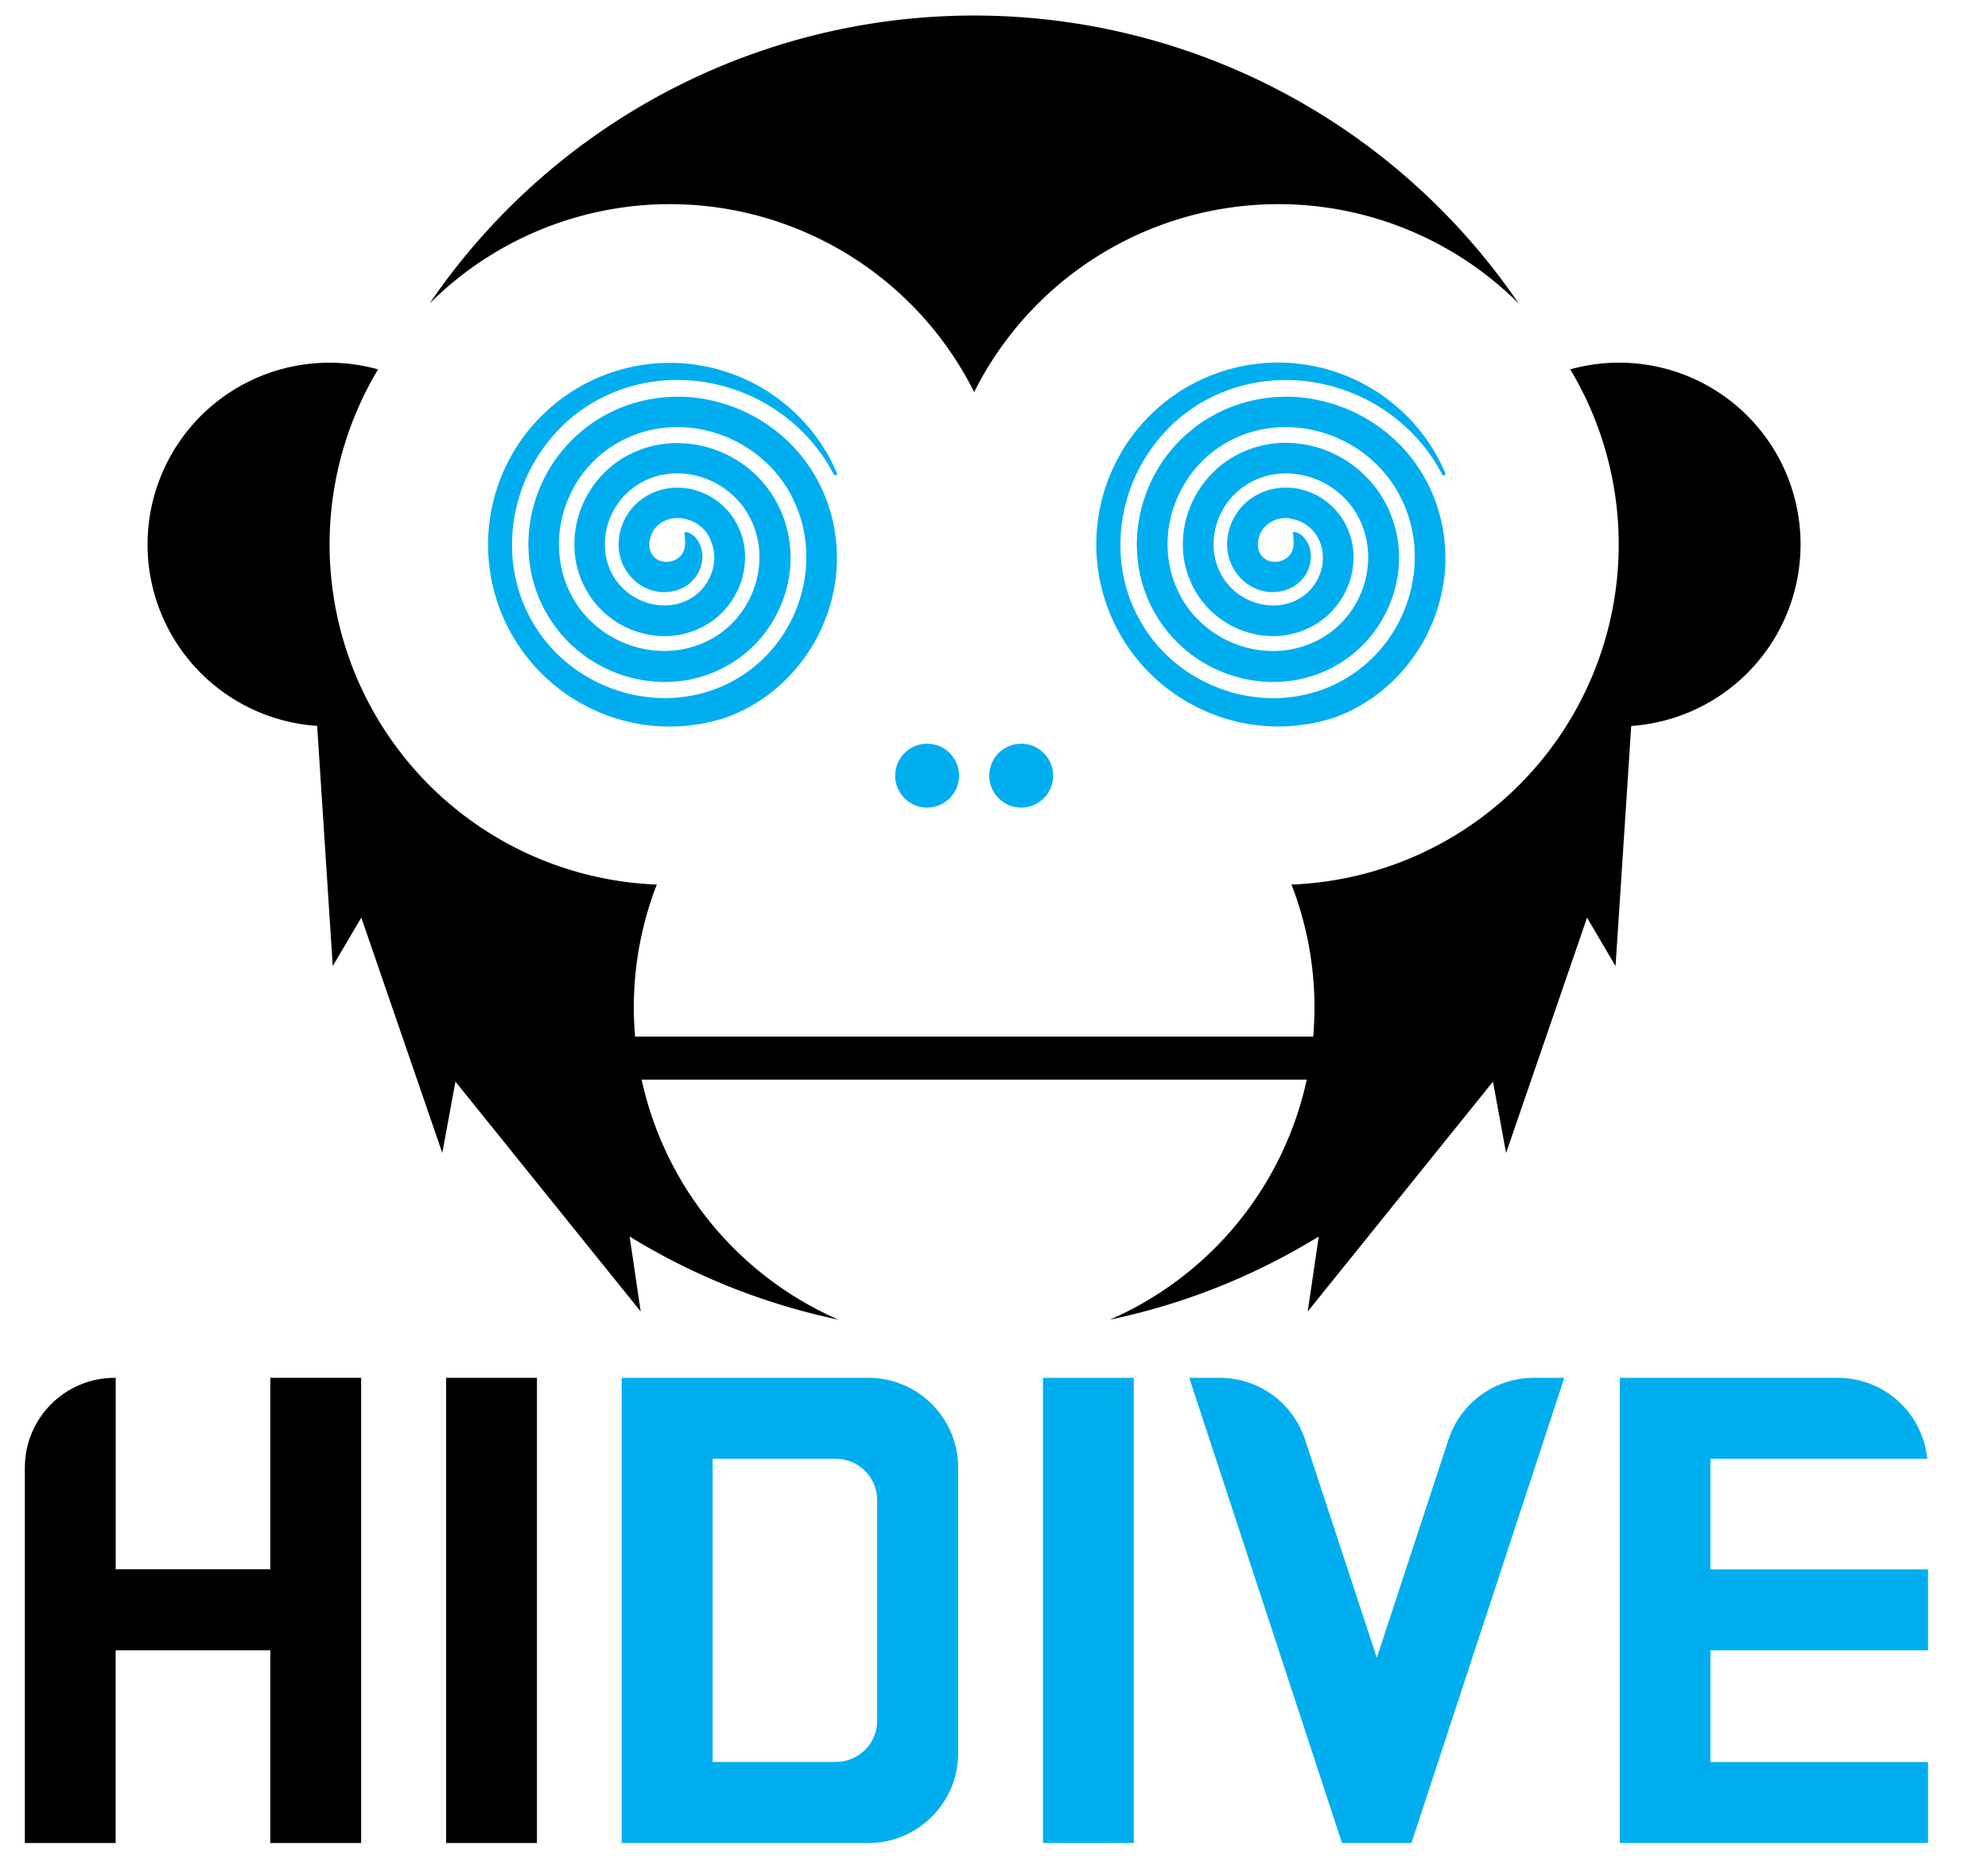
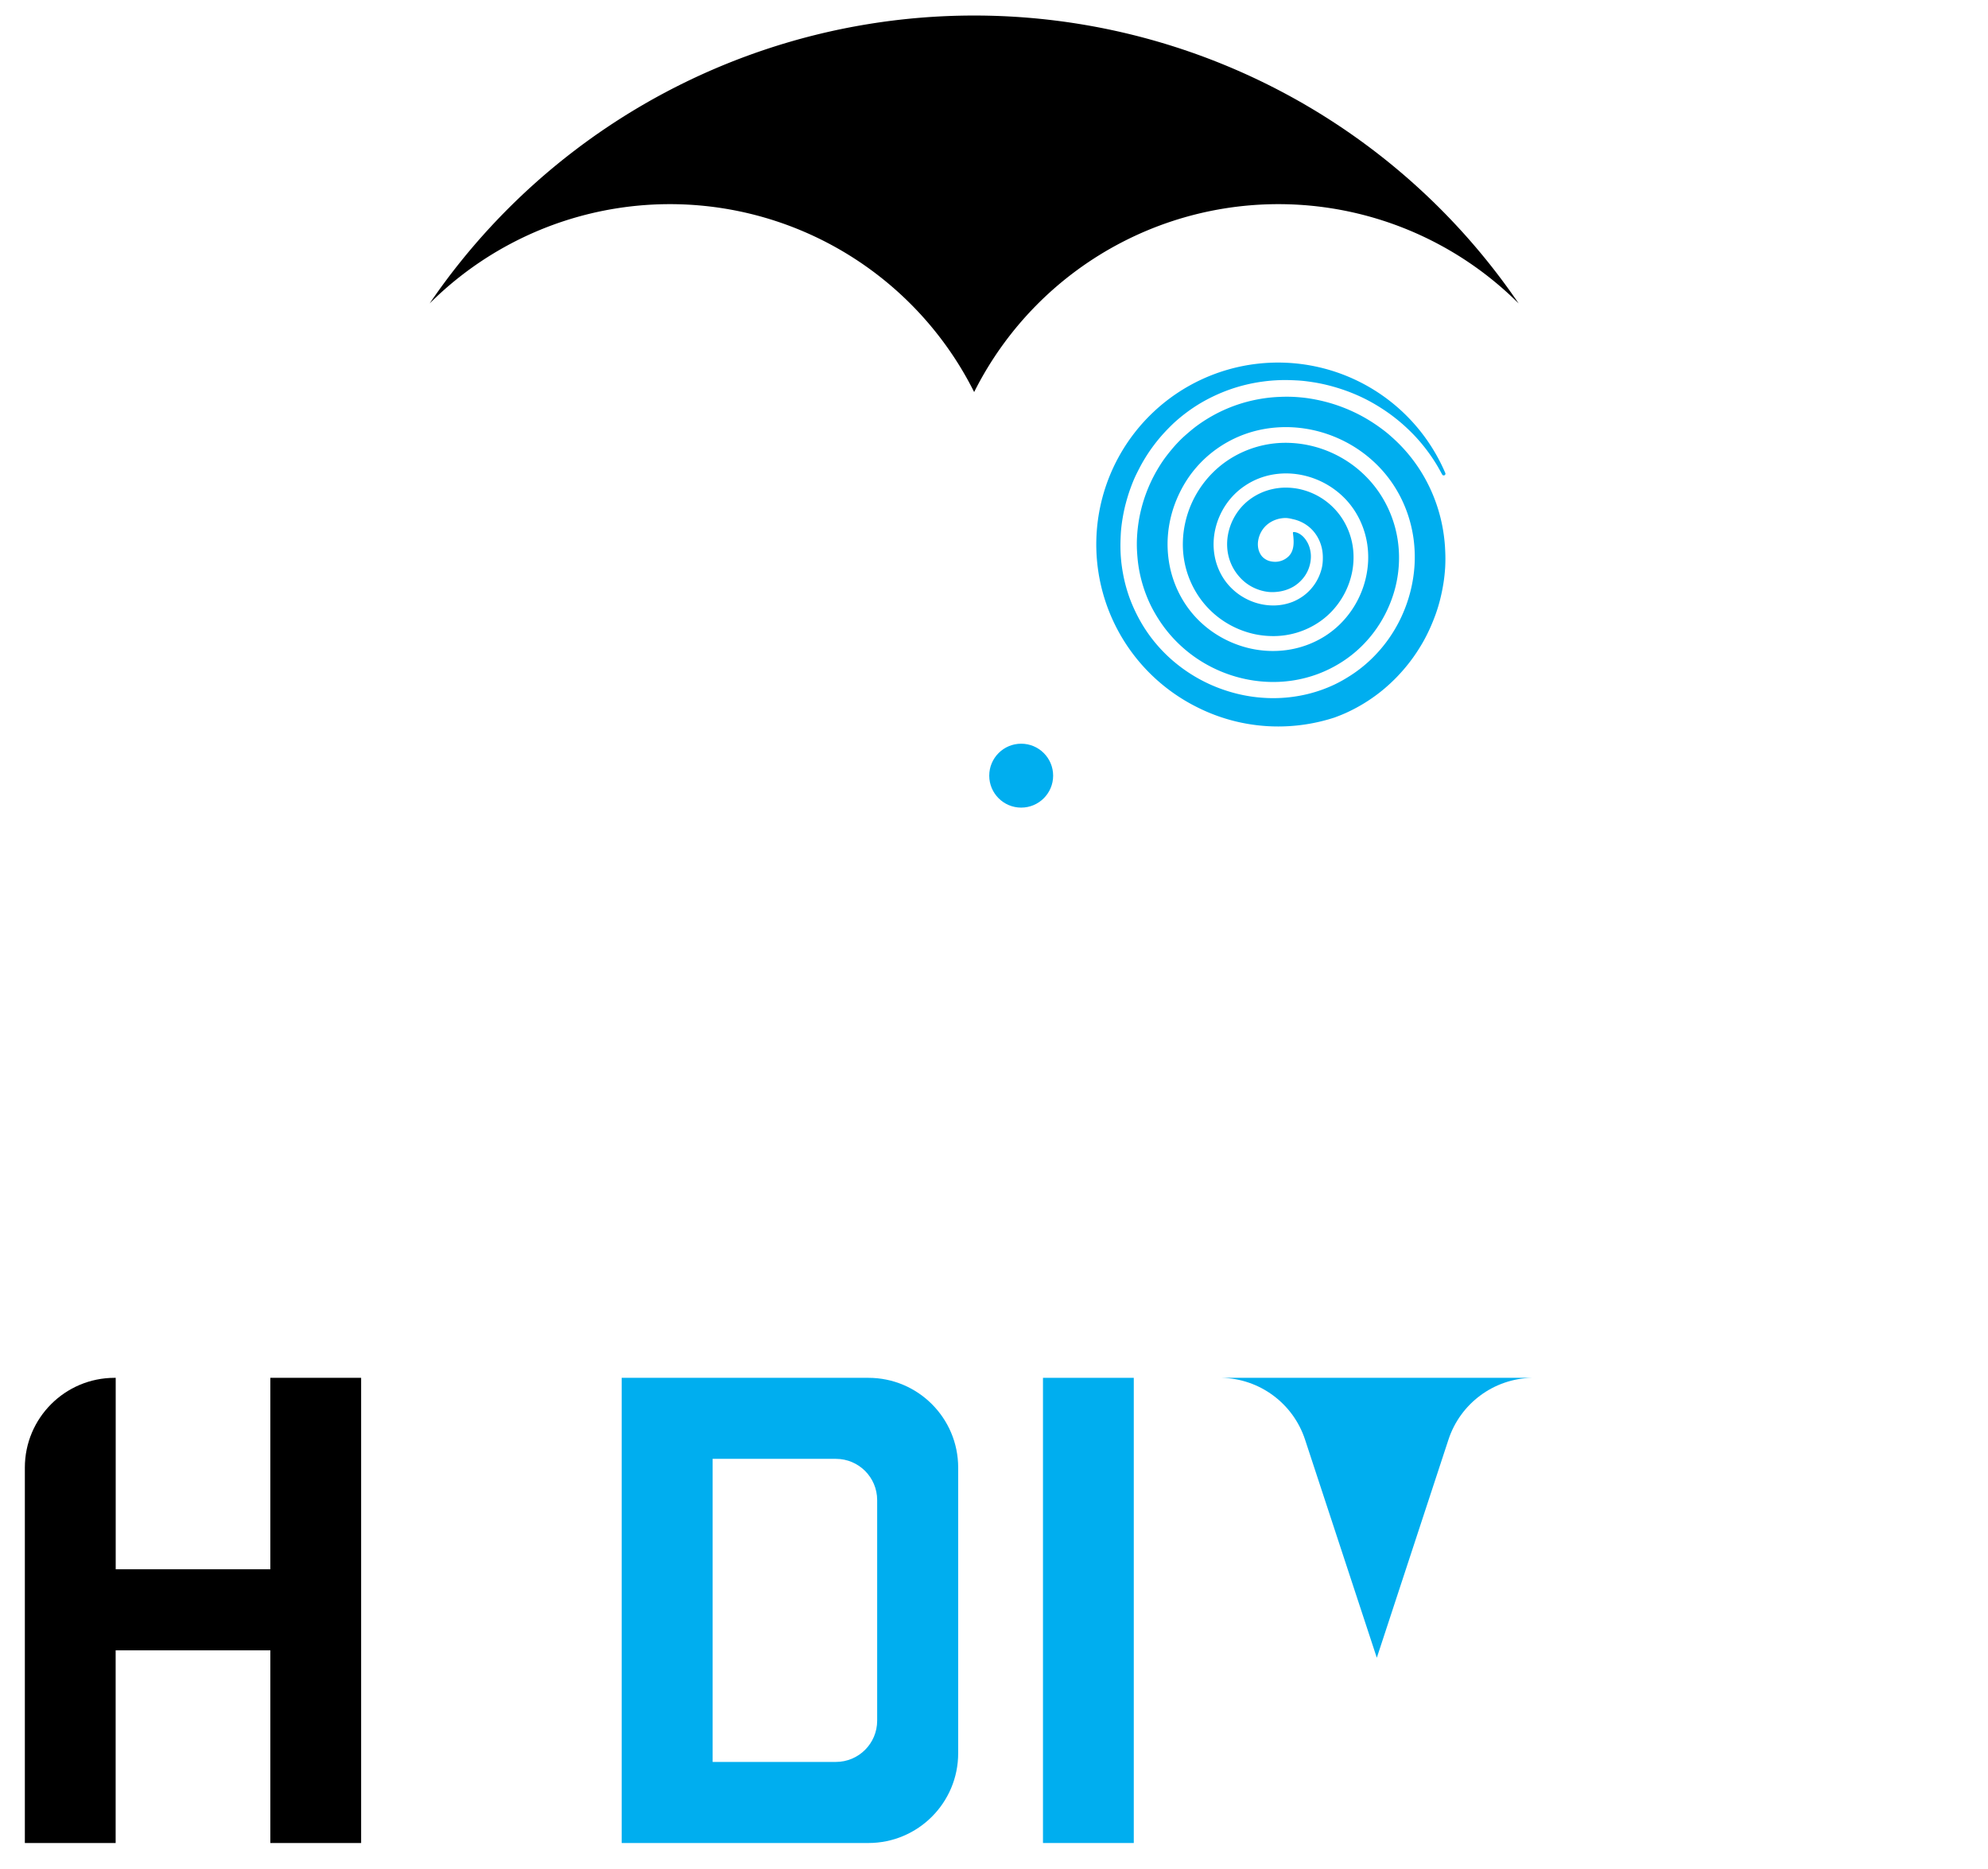
<svg xmlns="http://www.w3.org/2000/svg" viewBox="0 0 128 120.32">
  <title>monkey-binge</title>
  <g transform="matrix(.237 0 0 .237 9.513 1.001)">
-     <circle cx="211.73" cy="206.47" r="8.68" fill="#00aeef" />
    <circle cx="237.29" cy="206.47" r="8.68" fill="#00aeef" />
    <path d="m224.51 102.27a92.45 92.45.0 01147.93-24.06 179 179 0 00-295.86.0 92.45 92.45.0 01147.93 24.06z" fill="#000" />
-     <path d="m449.02 143.68a49.29 49.29.0 00-62.57-47.57 92.45 92.45.0 01-75.73 139.94 92.18 92.18.0 016.25 33.41c0 2.66-.12 5.3-.35 7.9H132.4c-.22-2.61-.35-5.24-.35-7.9a92.18 92.18.0 016.25-33.41A92.45 92.45.0 0162.57 96.11a49.38 49.38.0 10-16.55 96.84l4.24 65.24 7.76-13.16 22 63.92 3.57-19.37 50.33 62.45-3-20.38a178 178 0 0056.74 22.59 92.62 92.62.0 01-53.48-65.19h180.69a92.62 92.62.0 01-53.48 65.19 178 178 0 0056.74-22.59l-3 20.38 50.33-62.45 3.56 19.38 22-63.92 7.74 13.17 4.26-65.24a49.39 49.39.0 0046-49.29z" fill="#000" />
    <path d="m330.5 186.78c1.29-.79 2.57-1.67 3.8-2.61s2.35-1.9 3.47-2.95 2.15-2.12 3.13-3.24 1.91-2.28 2.79-3.5 1.66-2.43 2.43-3.73 1.44-2.61 2.05-3.93 1.18-2.71 1.68-4.09.93-2.8 1.28-4.22.65-2.87.88-4.33.38-2.92.47-4.39a44.14 44.14.0 000-4.42 43.54 43.54.0 00-.4-4.42 43.73 43.73.0 00-2.14-8.71 43.61 43.61.0 00-4-8.31 42.78 42.78.0 00-8.21-9.65c-1-.91-2.14-1.78-3.26-2.58s-2.25-1.53-3.48-2.25-2.42-1.33-3.65-1.9-2.52-1.09-3.82-1.55-2.61-.85-3.93-1.18-2.66-.6-4-.81-2.72-.34-4.08-.42a40.55 40.55.0 00-4.11.0c-1.34.05-2.73.18-4.12.38a41.35 41.35.0 00-4.07.8 39.82 39.82.0 00-4 1.22 40.75 40.75.0 00-3.92 1.66 41.32 41.32.0 00-3.8 2.11 39.44 39.44.0 00-3.25 2.27c-1 .8-2 1.66-3 2.56a38.23 38.23.0 00-2.67 2.8c-.85 1-1.65 2-2.38 3a40.69 40.69.0 00-6.32 13.79 39.93 39.93.0 00-1.11 7.5c-.07 1.26-.07 2.54.0 3.8s.18 2.56.36 3.8a37.46 37.46.0 003.45 11.11 39.24 39.24.0 002 3.51 36.4 36.4.0 004.46 5.69 37.08 37.08.0 005.38 4.63 37.44 37.44.0 0012.7 5.76 36.77 36.77.0 006.91 1 35.19 35.19.0 007-.35 34.66 34.66.0 006.88-1.78 33.56 33.56.0 003.32-1.45 34.27 34.27.0 003.22-1.83 33.14 33.14.0 005.17-4.1 33.72 33.72.0 004.2-4.94 34.06 34.06.0 003.16-5.58 34.5 34.5.0 002.06-6 33.18 33.18.0 00.88-6.3 32.35 32.35.0 00-.36-6.38 31.34 31.34.0 00-4.7-12.24 30.1 30.1.0 00-3.83-4.75 30.77 30.77.0 00-4.49-3.77 31.53 31.53.0 00-5.07-2.83 30.69 30.69.0 00-5.48-1.83 30.36 30.36.0 00-5.72-.77 28.28 28.28.0 00-16.79 4.7 27.23 27.23.0 00-4.14 3.39 27.71 27.71.0 00-3.35 4.05 28.15 28.15.0 00-2.51 4.56 27.77 27.77.0 00-1.6 4.92 26.69 26.69.0 00-.65 5.13 25.57 25.57.0 00.36 5.18 25 25 0 001.44 5.07 25.57 25.57.0 002.57 4.81 24.49 24.49.0 006.65 6.56 24.78 24.78.0 008.43 3.57 24 24 0 004.55.53 22.14 22.14.0 0013.3-4 20.88 20.88.0 003.12-2.69 21.63 21.63.0 005.53-10.59 20.5 20.5.0 00.41-4 19.47 19.47.0 00-.38-4 19.1 19.1.0 00-3.34-7.56 18.54 18.54.0 00-11.48-7.19 18.72 18.72.0 00-3.41-.29 16.74 16.74.0 00-3.41.4 16.12 16.12.0 00-6.42 3 15 15 0 00-2.12 2 15.85 15.85.0 00-1.68 2.35 15.51 15.51.0 00-1.93 5.38 14.44 14.44.0 00-.16 2.86 13.11 13.11.0 003.23 8.13 12.11 12.11.0 001.65 1.6 12.27 12.27.0 004 2.12 12.21 12.21.0 002.22.48 10.85 10.85.0 002.34.0 11.1 11.1.0 002.37-.47 10.65 10.65.0 002.26-1 10 10 0 002-1.61 9.35 9.35.0 001.91-2.85 9.52 9.52.0 00.76-3.38 7.86 7.86.0 00-.15-1.88 7.66 7.66.0 00-.62-1.91c-1.48-3-3.66-3.23-4-3.14-.12.0-.11.29-.09.4.31 2.34.37 4.73-1.28 6.27a5.24 5.24.0 01-4.59 1.3 4.14 4.14.0 01-1.37-.46 4.22 4.22.0 01-1.18-.92 4.84 4.84.0 01-1-2.1 6 6 0 010-2.39 7.27 7.27.0 01.89-2.35 7 7 0 011.68-1.92 7.59 7.59.0 011.55-.94 8.2 8.2.0 011.68-.55 8.82 8.82.0 011.76-.17 9.35 9.35.0 011.75.3 10.24 10.24.0 014.87 2.47 9.82 9.82.0 011.25 1.4 10.38 10.38.0 011.21 2.11 10.91 10.91.0 01.69 2.27 11.86 11.86.0 01.2 2.35 12.64 12.64.0 01-.22 2.4 13.38 13.38.0 01-1.84 4.44 13.32 13.32.0 01-1.52 1.92 12.75 12.75.0 01-1.88 1.62 13.82 13.82.0 01-2.68 1.47 14.39 14.39.0 01-5.81 1 15.69 15.69.0 01-2.95-.37 16.11 16.11.0 01-2.85-.92 16.56 16.56.0 01-2.65-1.43 16 16 0 01-2.36-1.91 15.6 15.6.0 01-2-2.37 16.72 16.72.0 01-2.68-6.7 17.91 17.91.0 01-.23-3.55 18.79 18.79.0 01.47-3.54 19.4 19.4.0 011.12-3.4 19.83 19.83.0 011.74-3.17 19.33 19.33.0 012.32-2.81 18.74 18.74.0 012.86-2.34 19.45 19.45.0 013.82-2 20 20 0 014.05-1.09 21.18 21.18.0 014.15-.24 22 22 0 014.13.57 22.63 22.63.0 0110.9 6.12 21.78 21.78.0 012.71 3.37 22.66 22.66.0 012.23 4.41 23.24 23.24.0 011.22 4.65 24.34 24.34.0 01.25 4.77 25.61 25.61.0 01-2.23 9.25 25.61 25.61.0 01-5.52 7.9 25.25 25.25.0 01-3.87 3.07 26 26 0 01-5 2.48 26.38 26.38.0 01-5.27 1.34 27.92 27.92.0 01-5.37.25 28.44 28.44.0 01-5.32-.78 29.27 29.27.0 01-9.81-4.47 28.71 28.71.0 01-4.13-3.54 28.11 28.11.0 01-3.44-4.39 29 29 0 01-4.21-11.45 30.57 30.57.0 01-.27-6 31.61 31.61.0 01.9-5.92 32 32 0 012-5.67 32.5 32.5.0 013-5.23 31.7 31.7.0 014-4.61 31.84 31.84.0 0111.02-6.79 32.54 32.54.0 016.49-1.6 34.27 34.27.0 016.6-.27 35.13 35.13.0 016.53 1 35.68 35.68.0 016.25 2.21 35.22 35.22.0 0110.83 7.76 34 34 0 014.18 5.42 35 35 0 013.25 6.76 35.83 35.83.0 011.73 7.1 37.45 37.45.0 01.27 7.23 38.56 38.56.0 01-1.13 7.15 39.29 39.29.0 01-2.43 6.83 38.79 38.79.0 01-3.67 6.28 38.4 38.4.0 01-4.85 5.53 36.79 36.79.0 01-2.84 2.41 35.29 35.29.0 01-3.11 2.14 37.31 37.31.0 01-3.61 2 38.09 38.09.0 01-3.73 1.54 38.81 38.81.0 01-3.83 1.13 39.32 39.32.0 01-3.89.72 38.91 38.91.0 01-3.92.33 38.24 38.24.0 01-3.93-.06c-1.29-.08-2.6-.22-3.9-.43s-2.57-.47-3.84-.8-2.53-.72-3.76-1.16-2.45-.94-3.64-1.5-2.34-1.16-3.49-1.84-2.27-1.41-3.32-2.17-2.12-1.61-3.11-2.48a41.15 41.15.0 01-5.48-5.88 40.46 40.46.0 01-2.31-3.38 42.36 42.36.0 01-2.11-3.91 41.73 41.73.0 01-1.66-4 42.62 42.62.0 01-1.21-4.14c-.32-1.38-.58-2.79-.77-4.2s-.3-2.8-.34-4.24.0-2.83.07-4.24.25-2.87.47-4.21.51-2.78.87-4.14.78-2.76 1.25-4.06 1-2.65 1.63-3.93 1.27-2.53 2-3.76 1.5-2.42 2.35-3.58 1.75-2.29 2.69-3.35 2-2.14 3-3.1a42.88 42.88.0 013.35-2.81 43.87 43.87.0 013.65-2.49 44.92 44.92.0 014.21-2.25 45.63 45.63.0 014.34-1.77 44.47 44.47.0 014.45-1.29 45.1 45.1.0 014.51-.82c1.48-.2 3-.32 4.55-.37s3 0 4.56.08 3 .27 4.52.51 3 .56 4.45.94 2.9.83 4.35 1.35 2.88 1.12 4.22 1.75 2.7 1.36 4 2.14 2.6 1.63 3.83 2.53 2.48 1.91 3.59 2.9 2.28 2.13 3.32 3.25a47.24 47.24.0 015.67 7.54c.52.86 1 1.75 1.49 2.65a.46.46.0 00.3.23.48.48.0 00.38-.06.46.46.0 00.17-.57 49.39 49.39.0 10-67.49 63.57 48.87 48.87.0 0022.11 5.27 49.49 49.49.0 0015.31-2.44c1.13-.42 2.44-.93 3.72-1.54a46 46 0 004.34-2.35z" fill="#00aeef" />
-     <path d="m165.2 186.78c1.29-.79 2.57-1.67 3.8-2.61s2.35-1.9 3.47-2.95 2.15-2.12 3.13-3.24 1.91-2.28 2.79-3.5 1.66-2.43 2.43-3.73 1.44-2.61 2.05-3.93 1.18-2.71 1.68-4.09.93-2.8 1.28-4.22.65-2.87.88-4.33.38-2.92.47-4.39a44.14 44.14.0 000-4.42 43.54 43.54.0 00-.4-4.42 43.73 43.73.0 00-2.14-8.71 43.61 43.61.0 00-4-8.31 42.78 42.78.0 00-8.21-9.65c-1-.91-2.14-1.78-3.26-2.58s-2.25-1.53-3.48-2.25-2.42-1.33-3.65-1.9-2.52-1.09-3.82-1.55-2.61-.85-3.93-1.18-2.66-.6-4-.81-2.72-.34-4.08-.42a40.55 40.55.0 00-4.11.0c-1.34.05-2.73.18-4.12.38a41.35 41.35.0 00-4.07.8 39.82 39.82.0 00-4 1.22 40.75 40.75.0 00-3.92 1.66 41.32 41.32.0 00-3.8 2.11 39.44 39.44.0 00-3.25 2.27c-1 .8-2 1.66-3 2.56a38.23 38.23.0 00-2.67 2.8c-.85 1-1.65 2-2.38 3a40.69 40.69.0 00-6.32 13.79 39.93 39.93.0 00-1.11 7.5c-.07 1.26-.07 2.54.0 3.8s.18 2.56.36 3.8a37.46 37.46.0 003.45 11.11 39.24 39.24.0 002 3.51 36.4 36.4.0 004.46 5.69 37.08 37.08.0 005.38 4.63 37.44 37.44.0 0012.7 5.76 36.77 36.77.0 006.91 1 35.19 35.19.0 007-.35 34.66 34.66.0 006.88-1.78 33.56 33.56.0 003.32-1.45 34.27 34.27.0 003.22-1.83 33.14 33.14.0 005.17-4.1 33.72 33.72.0 004.2-4.94 34.06 34.06.0 003.16-5.58 34.5 34.5.0 002.06-6 33.18 33.18.0 00.88-6.3 32.35 32.35.0 00-.36-6.38 31.34 31.34.0 00-4.7-12.24 30.1 30.1.0 00-3.74-4.66 30.77 30.77.0 00-4.49-3.77 31.53 31.53.0 00-5.07-2.83 30.69 30.69.0 00-5.48-1.83 30.36 30.36.0 00-5.72-.77 28.28 28.28.0 00-16.87 4.61 27.23 27.23.0 00-4.16 3.4 27.71 27.71.0 00-3.35 4.05 28.15 28.15.0 00-2.51 4.56 27.77 27.77.0 00-1.6 4.92 26.69 26.69.0 00-.65 5.13 25.57 25.57.0 00.36 5.18 25 25 0 001.44 5.07 25.57 25.57.0 002.57 4.81 24.49 24.49.0 006.65 6.56 24.78 24.78.0 008.43 3.57 24 24 0 004.55.53 22.14 22.14.0 0013.3-4 20.88 20.88.0 003.12-2.69 21.63 21.63.0 005.53-10.59 20.5 20.5.0 00.41-4 19.47 19.47.0 00-.38-4 19.1 19.1.0 00-3.34-7.56 18.54 18.54.0 00-11.48-7.19 18.72 18.72.0 00-3.41-.29 16.74 16.74.0 00-3.41.4 16.12 16.12.0 00-6.42 3 15 15 0 00-2.12 2 15.85 15.85.0 00-1.68 2.35 15.51 15.51.0 00-1.93 5.38 14.44 14.44.0 00-.16 2.86 13.11 13.11.0 003.23 8.13 12.11 12.11.0 001.65 1.6 12.27 12.27.0 004 2.12 12.21 12.21.0 002.22.48 10.85 10.85.0 002.34.0 11.1 11.1.0 002.37-.47 10.65 10.65.0 002.26-1 10 10 0 002-1.61 9.35 9.35.0 001.91-2.85 9.52 9.52.0 00.76-3.38 7.86 7.86.0 00-.15-1.88 7.66 7.66.0 00-.62-1.91c-1.48-3-3.66-3.23-4-3.14-.12.0-.11.29-.09.4.31 2.34.37 4.73-1.28 6.27a5.24 5.24.0 01-4.59 1.3 4.14 4.14.0 01-1.37-.46 4.22 4.22.0 01-1.18-.92 4.84 4.84.0 01-1-2.1 6 6 0 010-2.39 7.27 7.27.0 01.89-2.35 7 7 0 011.68-1.92 7.59 7.59.0 011.55-.94 8.2 8.2.0 011.68-.55 8.82 8.82.0 011.76-.17 9.35 9.35.0 011.79.18 10.24 10.24.0 014.87 2.47 9.82 9.82.0 011.25 1.4 10.38 10.38.0 011.15 2.24 10.91 10.91.0 01.69 2.27 11.86 11.86.0 01.2 2.35 12.64 12.64.0 01-.27 2.37 13.38 13.38.0 01-1.84 4.44 13.32 13.32.0 01-1.52 1.92 12.75 12.75.0 01-1.88 1.62 13.82 13.82.0 01-2.68 1.47 14.39 14.39.0 01-5.81 1 15.69 15.69.0 01-2.95-.37 16.11 16.11.0 01-2.85-.92 16.56 16.56.0 01-2.65-1.43 16 16 0 01-2.36-1.91 15.6 15.6.0 01-2-2.37 16.72 16.72.0 01-2.68-6.7 17.91 17.91.0 01-.23-3.55 18.79 18.79.0 01.47-3.54 19.4 19.4.0 011.12-3.4 19.83 19.83.0 011.74-3.17 19.33 19.33.0 012.32-2.81 18.74 18.74.0 012.86-2.34 19.45 19.45.0 013.82-2 20 20 0 014.05-1.09 21.18 21.18.0 014.15-.24 22 22 0 014.13.57 22.63 22.63.0 0110.9 6.12 21.78 21.78.0 012.71 3.37 22.66 22.66.0 012.23 4.41 23.24 23.24.0 011.22 4.65 24.34 24.34.0 01.25 4.77 25.61 25.61.0 01-2.23 9.25 25.61 25.61.0 01-5.52 7.9 25.25 25.25.0 01-3.87 3.07 26 26 0 01-5 2.48 26.38 26.38.0 01-5.27 1.34 27.92 27.92.0 01-5.37.25 28.44 28.44.0 01-5.32-.78 29.27 29.27.0 01-9.81-4.47 28.71 28.71.0 01-4.16-3.57 28.11 28.11.0 01-3.44-4.39 29 29 0 01-4.15-11.39 30.57 30.57.0 01-.27-6 31.61 31.61.0 01.9-5.92 32 32 0 012-5.67 32.5 32.5.0 013-5.23 31.7 31.7.0 014-4.61 31.84 31.84.0 0111.07-6.81 32.54 32.54.0 016.49-1.6 34.27 34.27.0 016.6-.27 35.13 35.13.0 016.53 1 35.68 35.68.0 016.25 2.21 35.22 35.22.0 0110.83 7.76 34 34 0 014.18 5.42 35 35 0 013.25 6.76 35.83 35.83.0 011.73 7.1 37.45 37.45.0 01.27 7.23 38.56 38.56.0 01-1.11 7.13 39.29 39.29.0 01-2.43 6.83 38.79 38.79.0 01-3.67 6.28 38.4 38.4.0 01-4.85 5.53 36.79 36.79.0 01-2.84 2.41 35.29 35.29.0 01-3.11 2.14 37.31 37.31.0 01-3.61 2 38.09 38.09.0 01-3.73 1.54 38.81 38.81.0 01-3.83 1.13 39.32 39.32.0 01-3.89.72 38.91 38.91.0 01-3.92.33 38.24 38.24.0 01-3.93-.06c-1.29-.08-2.6-.22-3.9-.43s-2.57-.47-3.84-.8-2.53-.72-3.76-1.16-2.45-.94-3.64-1.5-2.34-1.16-3.49-1.84-2.27-1.41-3.32-2.17-2.12-1.61-3.11-2.48a41.15 41.15.0 01-5.48-5.88 40.46 40.46.0 01-2.31-3.38 42.36 42.36.0 01-2.11-3.91 41.73 41.73.0 01-1.66-4 42.62 42.62.0 01-1.21-4.14c-.32-1.38-.58-2.79-.77-4.2s-.3-2.8-.34-4.24.0-2.83.07-4.24.25-2.87.47-4.21.51-2.78.87-4.14.78-2.76 1.25-4.06 1-2.65 1.63-3.93 1.27-2.53 2-3.76 1.5-2.42 2.35-3.58 1.75-2.29 2.69-3.35 2-2.14 3-3.1a42.88 42.88.0 013.35-2.81 43.87 43.87.0 013.65-2.49 44.92 44.92.0 014.21-2.25 45.63 45.63.0 014.34-1.77 44.47 44.47.0 014.45-1.29 45.1 45.1.0 014.51-.82c1.48-.2 3-.32 4.55-.37s3 0 4.56.08 3 .27 4.52.51 3 .56 4.45.94 2.9.83 4.35 1.35 2.88 1.12 4.22 1.75 2.7 1.36 4 2.14 2.6 1.63 3.83 2.53 2.48 1.91 3.59 2.9 2.28 2.13 3.32 3.25a47.24 47.24.0 015.67 7.54c.52.86 1 1.75 1.49 2.65a.46.46.0 00.3.23.48.48.0 00.38-.06.46.46.0 00.17-.57 49.39 49.39.0 10-67.57 63.61 48.87 48.87.0 0022.11 5.27 49.49 49.49.0 0015.31-2.44c1.13-.42 2.44-.93 3.72-1.54a46 46 0 004.4-2.37z" fill="#00aeef" />
  </g>
  <g id="HIDIVE_logo" transform="matrix(.358 0 0 .358 1.6 88.7)">
    <rect id="Rectangle" x="183.11" y="28422e-18" width="16.33" height="83.65" fill="#00aeef" />
    <path id="Shape" d="m151.71.0h-44.37v83.65h44.37c8.919.0 16.15-7.231 16.15-16.15V16.15c0-8.919-7.231-16.15-16.15-16.15m1.58 61.65c0 4.098-3.322 7.42-7.42 7.42H123.7v-54.5h22.17c4.098.0 7.42 3.322 7.42 7.42z" fill="#00aeef" />
-     <rect x="75.77" y="28422e-18" width="16.33" height="83.65" fill="#000" />
    <path id="Path" d="m44.15.0v34.43H16.34V0h-.19C7.231.0.0 7.231.0 16.15v67.5h16.33V49h27.82v34.65h16.33V0z" fill="#000" />
-     <path d="m342.29 49V34.44h-39.14V14.57h39c-.81-8.24-7.72-14.533-16-14.57h-39.3v83.65h55.44V69.08h-39.14V49z" fill="#00aeef" />
-     <path d="m271.03.0c-6.855.152-12.868 4.614-15 11.13l-12.88 39.21-12.9-39.21c-2.132-6.516-8.145-10.978-15-11.13h-5.83l27.47 83.65h12.49L276.87.0z" fill="#00aeef" />
+     <path d="m271.03.0c-6.855.152-12.868 4.614-15 11.13l-12.88 39.21-12.9-39.21c-2.132-6.516-8.145-10.978-15-11.13h-5.83h12.49L276.87.0z" fill="#00aeef" />
  </g>
</svg>